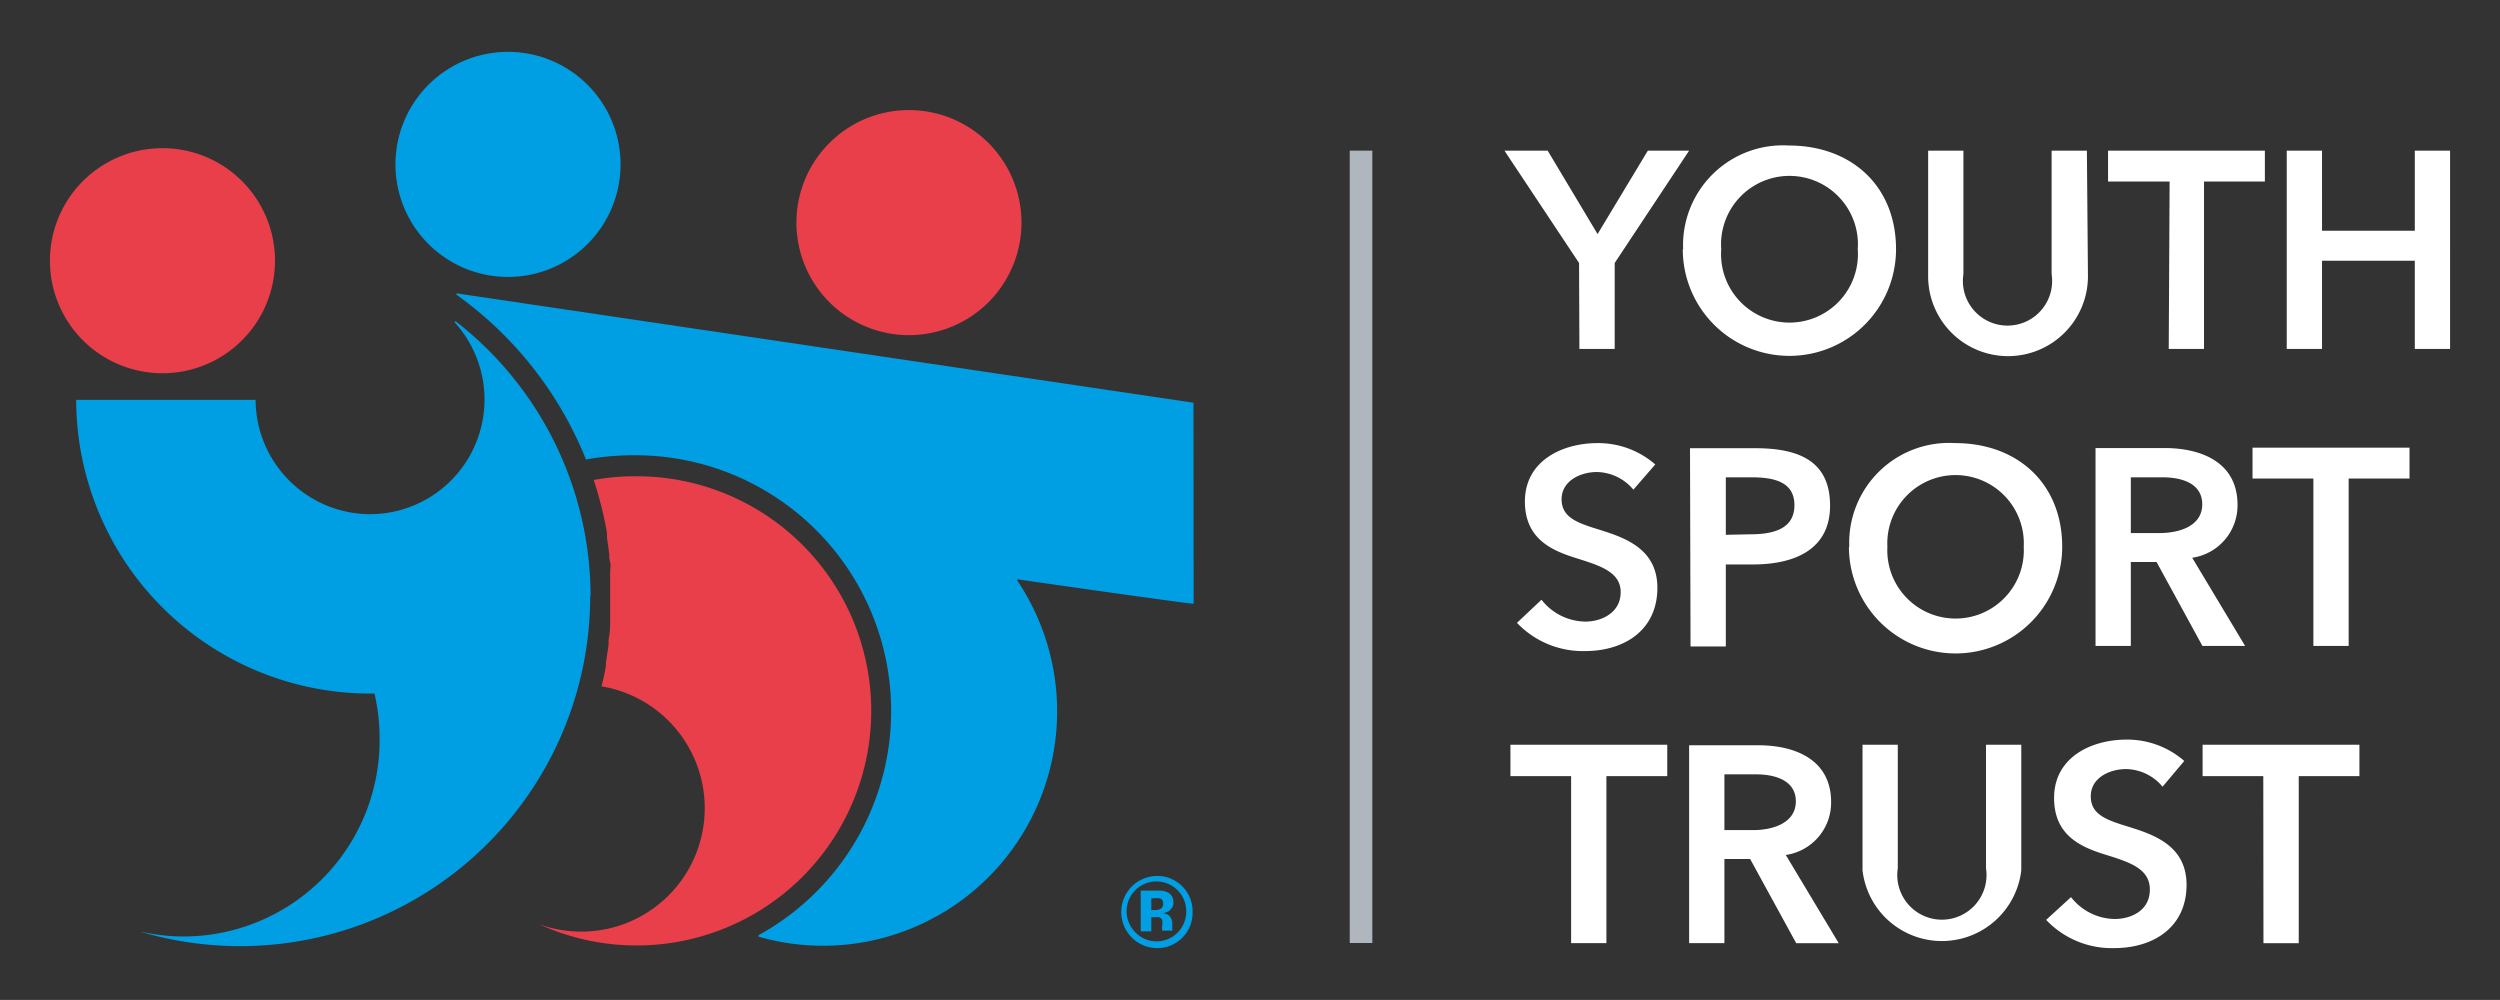
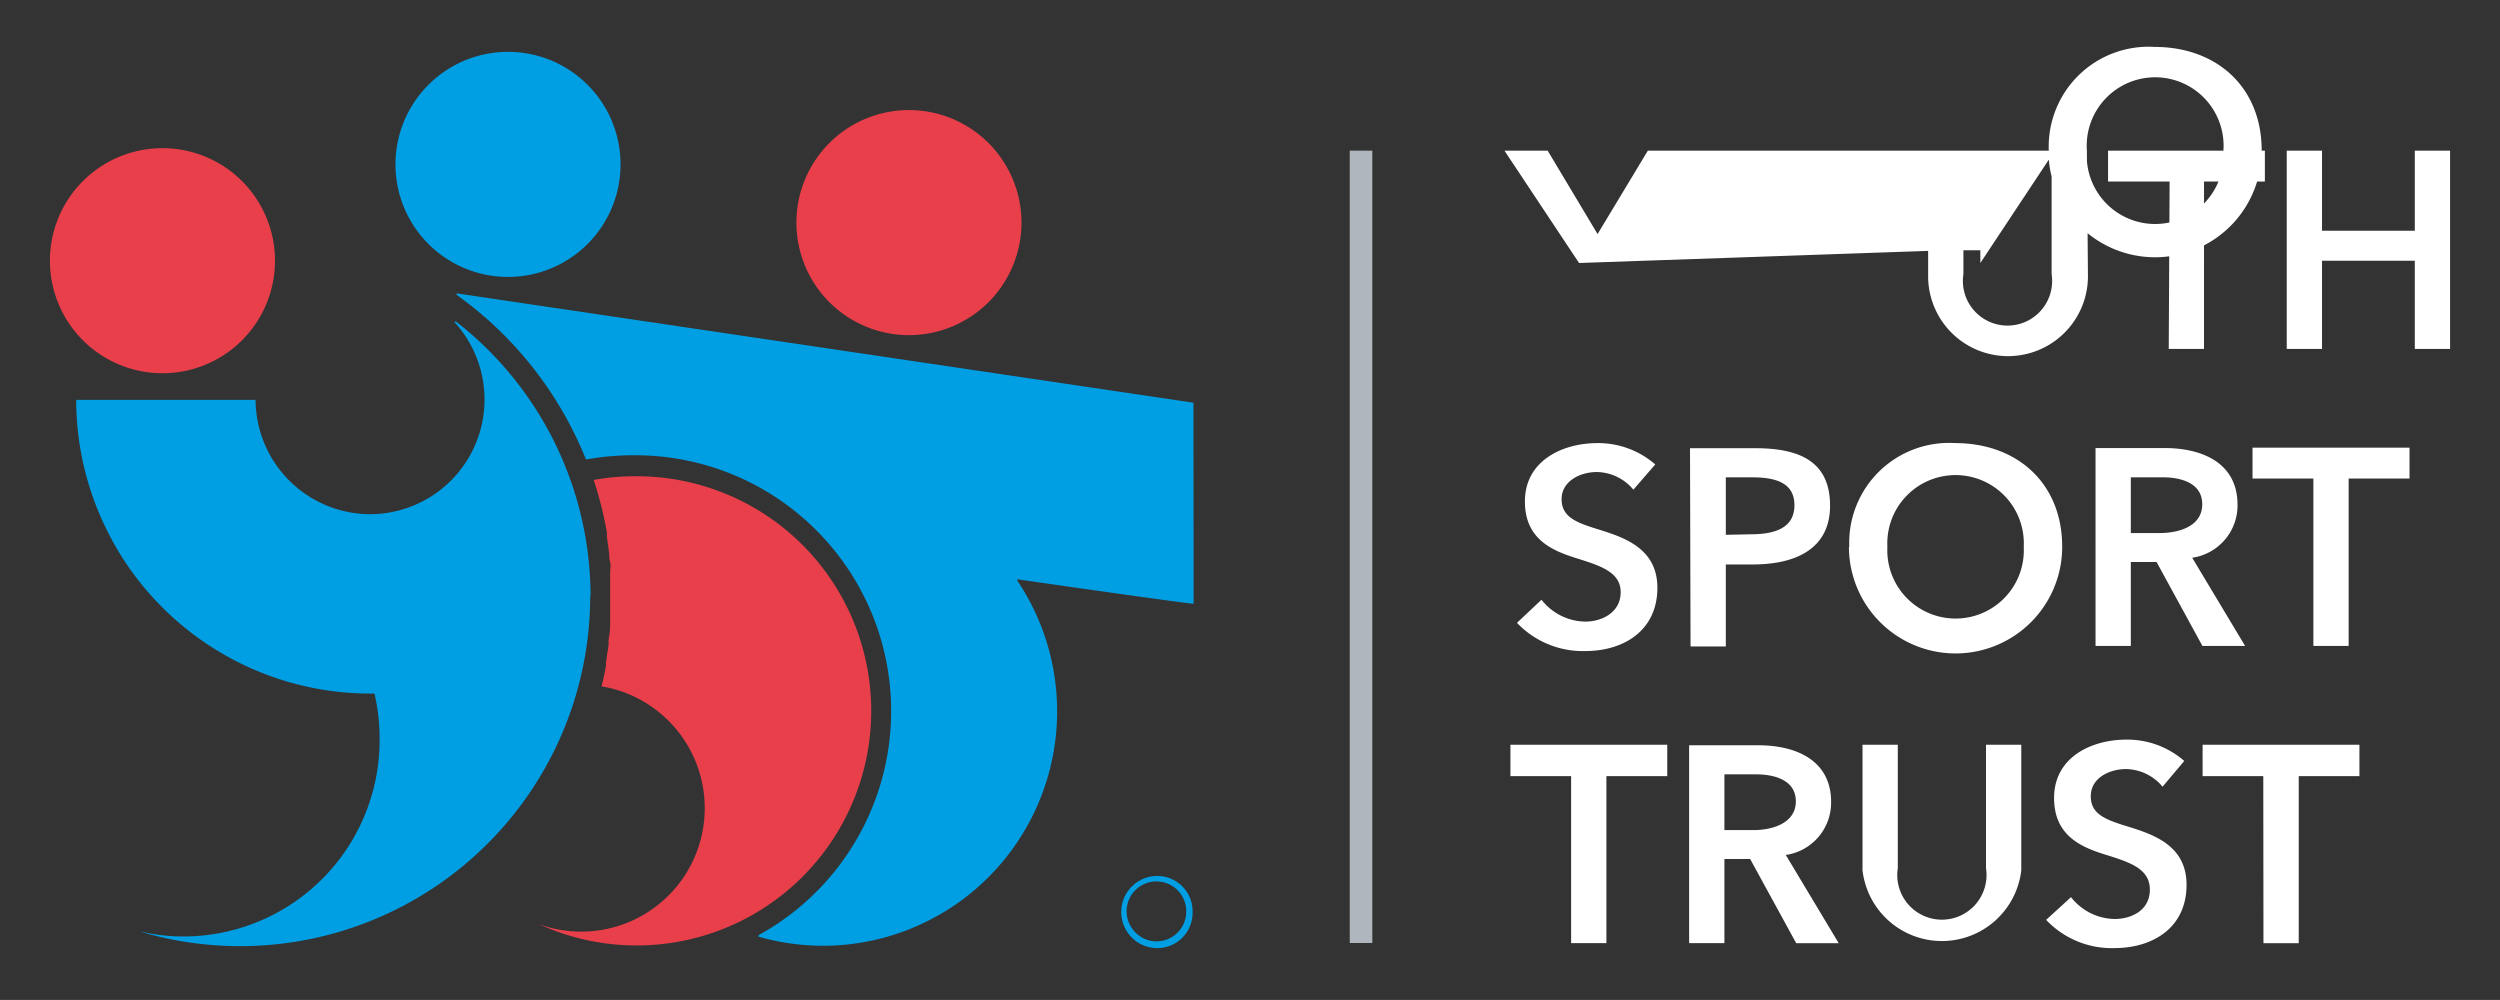
<svg xmlns="http://www.w3.org/2000/svg" id="Layer_1" data-name="Layer 1" viewBox="0 0 141.73 56.69">
  <rect x="0" y="0" width="141.73" height="56.69" fill="#333333" stroke="none" />
  <defs>
    <style>.cls-1{fill:none;}.cls-2{fill:#009fe3;}.cls-3{fill:#e83f4b;}.cls-4{fill:#fff;}.cls-5{fill:#afb6bd;}</style>
  </defs>
  <title>logo-light</title>
  <rect class="cls-1" width="141.73" height="56.69" />
-   <path class="cls-2" d="M65.94,51.24a.32.32,0,0,1-.12.27.58.58,0,0,1-.32.08h-.23v-.66h.14a1,1,0,0,1,.34,0,.26.26,0,0,1,.19.26m.42.37a.48.48,0,0,0,.16-.41.59.59,0,0,0-.3-.55,1.14,1.14,0,0,0-.45-.11h-1.1V52.8h.6V52h.25a.49.49,0,0,1,.2,0,.29.29,0,0,1,.17.17,1.12,1.12,0,0,1,0,.28,1.24,1.24,0,0,0,0,.31h.57l0-.06a.64.64,0,0,0,0-.07V52.4a.63.63,0,0,0-.2-.51.88.88,0,0,0-.32-.13.8.8,0,0,0,.39-.15" />
  <path class="cls-2" d="M67.25,51.66a1.67,1.67,0,0,1-.49,1.21,1.67,1.67,0,0,1-2.38,0,1.69,1.69,0,1,1,2.87-1.21m.36,0a2,2,0,0,0-2-2,2,2,0,1,0,0,4.09,2,2,0,0,0,2-2.05" />
  <path class="cls-3" d="M9.22,21.16a6.38,6.38,0,1,0-6.39-6.38,6.38,6.38,0,0,0,6.39,6.38" />
  <path class="cls-3" d="M51.53,19a6.38,6.38,0,1,0-6.38-6.38A6.38,6.38,0,0,0,51.53,19" />
  <path class="cls-2" d="M28.8,15.7a6.38,6.38,0,1,0-6.38-6.38A6.38,6.38,0,0,0,28.8,15.7" />
  <path class="cls-4" d="M128.32,53.47h2V44h3.44V42.22h-8.89V44h3.44Zm-4.49-10.33a4.91,4.91,0,0,0-3.27-1.21c-2,0-4.11,1-4.11,3.31,0,2.09,1.47,2.76,2.84,3.19s2.59.78,2.59,2-1.1,1.67-2,1.67a3.2,3.2,0,0,1-2.47-1.24L116,52.15a5.12,5.12,0,0,0,3.86,1.6c2.21,0,4.1-1.17,4.1-3.59,0-2.21-1.84-2.84-3.29-3.29-1.27-.39-2.14-.69-2.14-1.73s1.06-1.54,2-1.54a2.75,2.75,0,0,1,2.07,1Zm-9.24-.92h-2v7a2.53,2.53,0,1,1-5,0v-7h-2v7.12a4.53,4.53,0,0,0,9,0ZM97.76,47.06V43.9h1.81c1,0,2.24.31,2.24,1.53s-1.29,1.63-2.41,1.63Zm-2,6.41h2V48.7h1.46l2.61,4.77h2.41l-3-5a3,3,0,0,0,2.57-3c0-2.38-2-3.22-4.14-3.22H95.76Zm-6.69,0h2V44h3.45V42.22H85.63V44h3.44Z" />
  <path class="cls-4" d="M131.15,36.62h2V27.13h3.45V25.38h-8.9v1.75h3.45Zm-10.35-6.4V27.06h1.81c1,0,2.24.3,2.24,1.53s-1.29,1.63-2.42,1.63Zm-2,6.4h2V31.86h1.46l2.6,4.76h2.42l-3-5a3,3,0,0,0,2.57-3c0-2.38-2-3.22-4.15-3.22h-3.9ZM107,31a3.87,3.87,0,1,1,7.73,0A3.87,3.87,0,1,1,107,31m-2.18,0a6,6,0,0,0,12.09,0c0-3.61-2.56-5.88-6.07-5.88a5.66,5.66,0,0,0-6,5.88m-7-.68V27.06h1.46c1.24,0,2.43.24,2.43,1.58s-1.19,1.65-2.49,1.65Zm-2,6.33h2V32h1.54c2.38,0,4.37-.86,4.37-3.33s-1.67-3.26-4.24-3.26H95.81Zm-2-10.32a4.93,4.93,0,0,0-3.27-1.21c-2,0-4.12,1-4.12,3.31,0,2.09,1.48,2.76,2.84,3.19s2.59.78,2.59,1.95-1.09,1.67-2,1.67A3.21,3.21,0,0,1,87.39,34L86,35.31a5.15,5.15,0,0,0,3.86,1.6c2.21,0,4.1-1.17,4.1-3.59,0-2.21-1.85-2.84-3.29-3.29-1.27-.39-2.14-.7-2.14-1.73s1.06-1.54,2-1.54a2.76,2.76,0,0,1,2.07,1Z" />
-   <path class="cls-4" d="M129.64,19.78h2v-5h5.26v5h2V8.54h-2v4.54h-5.26V8.54h-2Zm-6.69,0h2V10.29h3.45V8.54h-8.89v1.75H123ZM118.31,8.54h-2v7a2.53,2.53,0,1,1-5,0v-7h-2v7.12a4.53,4.53,0,0,0,9.06,0ZM97.58,14.13a3.88,3.88,0,1,1,7.74,0,3.88,3.88,0,1,1-7.74,0m-2.18,0a6,6,0,0,0,12.09,0c0-3.61-2.56-5.88-6.07-5.88a5.66,5.66,0,0,0-6,5.88m-5.88,5.65h2V14.91l4.22-6.37H93.42l-2.85,4.73L87.74,8.54H85.29l4.23,6.37Z" />
+   <path class="cls-4" d="M129.64,19.78h2v-5h5.26v5h2V8.54h-2v4.54h-5.26V8.54h-2Zm-6.69,0h2V10.29h3.45V8.54h-8.89v1.75H123ZM118.31,8.54h-2v7a2.53,2.53,0,1,1-5,0v-7h-2v7.12a4.53,4.53,0,0,0,9.06,0Za3.88,3.88,0,1,1,7.74,0,3.88,3.88,0,1,1-7.74,0m-2.18,0a6,6,0,0,0,12.09,0c0-3.61-2.56-5.88-6.07-5.88a5.66,5.66,0,0,0-6,5.88m-5.88,5.65h2V14.91l4.22-6.37H93.42l-2.85,4.73L87.74,8.54H85.29l4.23,6.37Z" />
  <rect class="cls-5" x="76.52" y="8.54" width="1.28" height="44.92" />
  <path class="cls-2" d="M67.66,22.83s0,0,0,0L25.88,16.63h0a0,0,0,0,0,0,.08,21.13,21.13,0,0,1,7.34,9.34,0,0,0,0,0,0,0A15.2,15.2,0,0,1,36,25.81a14.5,14.5,0,0,1,7,27.21,0,0,0,0,0,0,.08,13.22,13.22,0,0,0,9.81-1l.48-.26.12-.07a13.3,13.3,0,0,0,4.26-18.86s0-.08,0-.07c3.26.47,9.08,1.3,10,1.39,0,0,0,0,0,0Z" />
  <path class="cls-3" d="M36,27a12.89,12.89,0,0,0-2.34.21h0l.24.77V28a20.26,20.26,0,0,1,.51,2.21c0,.08,0,.15,0,.23s.05.35.07.52l.06.47c0,.15,0,.29.05.44s0,.4,0,.6l0,.36c0,.32,0,.65,0,1s0,.81,0,1.22c0,.1,0,.2,0,.3q0,.47-.09.93l0,.29-.15,1c0,.06,0,.13,0,.19-.07.39-.15.77-.25,1.15h0a7,7,0,1,1-3.55,13.48h0l0,0a.05.05,0,0,0,0,0h0A13.3,13.3,0,1,0,36,27Z" />
  <path class="cls-2" d="M33.48,33.65a19.76,19.76,0,0,0-7.64-15.43s-.09,0-.06.06A6.5,6.5,0,0,1,21,29.15a6.51,6.51,0,0,1-6.51-6.48,0,0,0,0,0,0,0H4.32a0,0,0,0,0,0,0,16.62,16.62,0,0,0,1.9,7.7c.19.37.4.74.62,1.09A16.68,16.68,0,0,0,21,39.32h.18a.07.07,0,0,1,.05,0A11.26,11.26,0,0,1,21.52,42,11.12,11.12,0,0,1,10.41,53.09a10.8,10.8,0,0,1-2.36-.26H8a0,0,0,0,0,0,0s0,0,0,0a19.85,19.85,0,0,0,25.46-19C33.49,33.78,33.48,33.72,33.48,33.65Z" />
</svg>